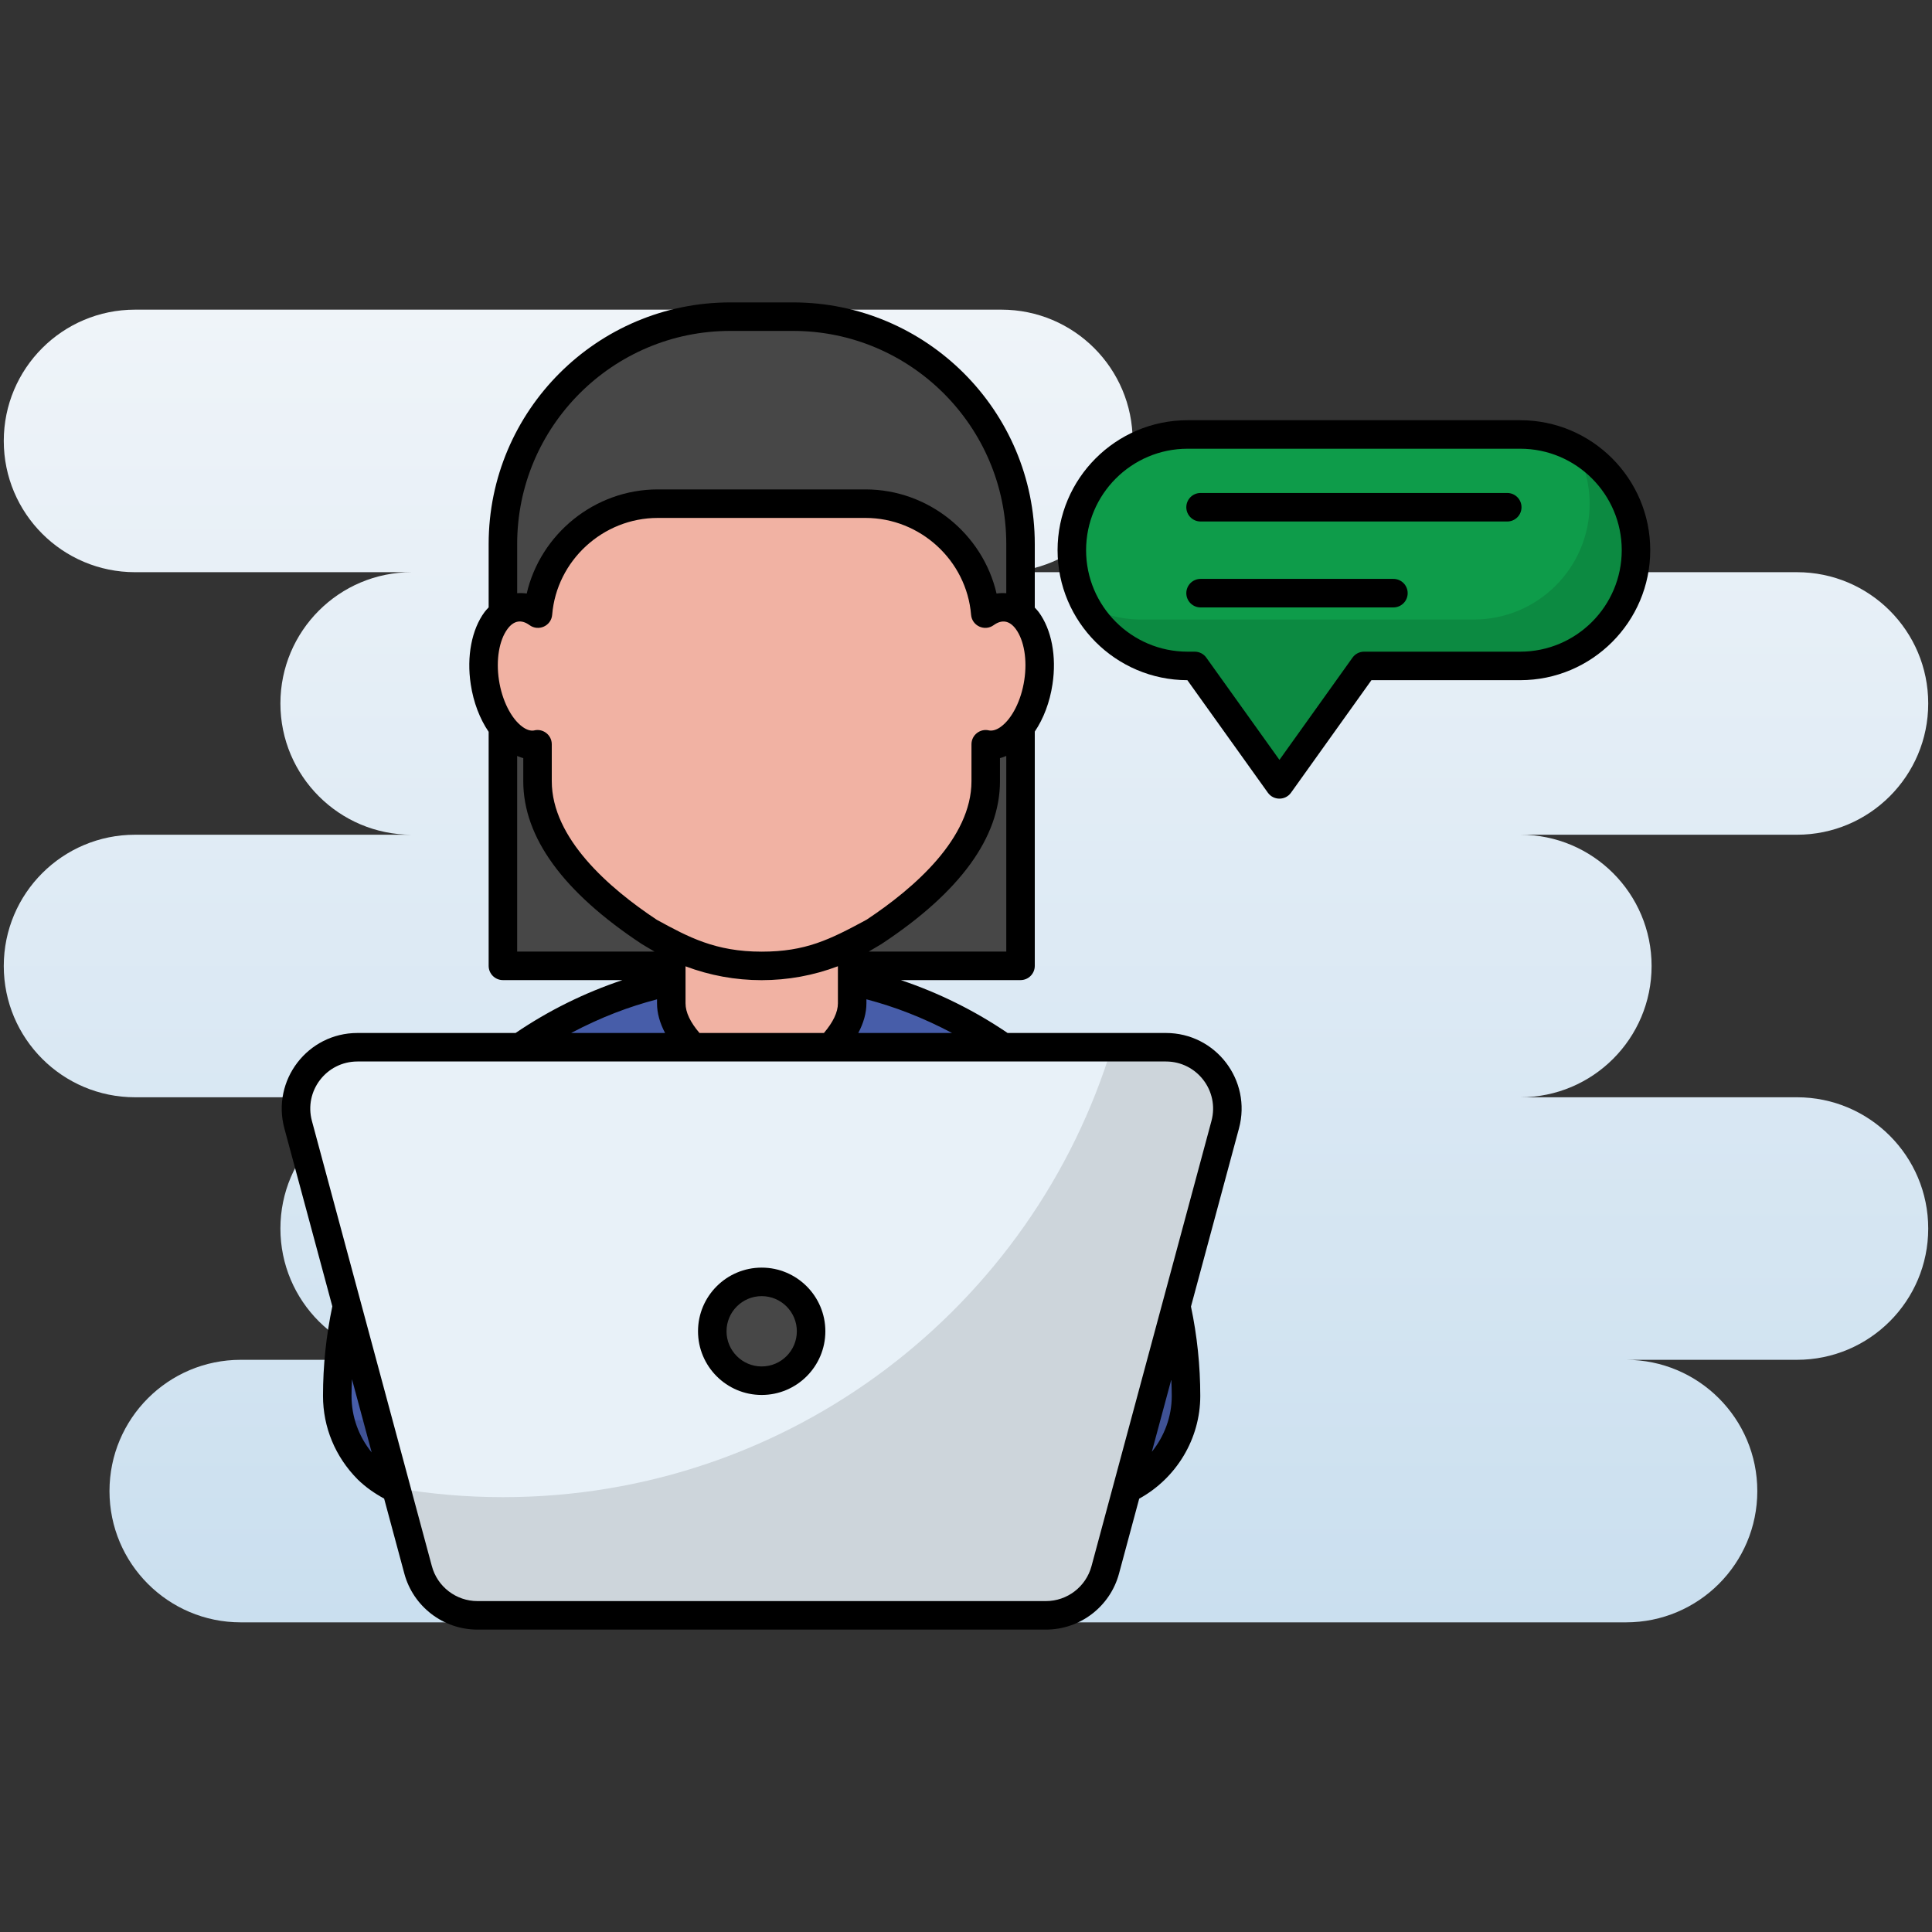
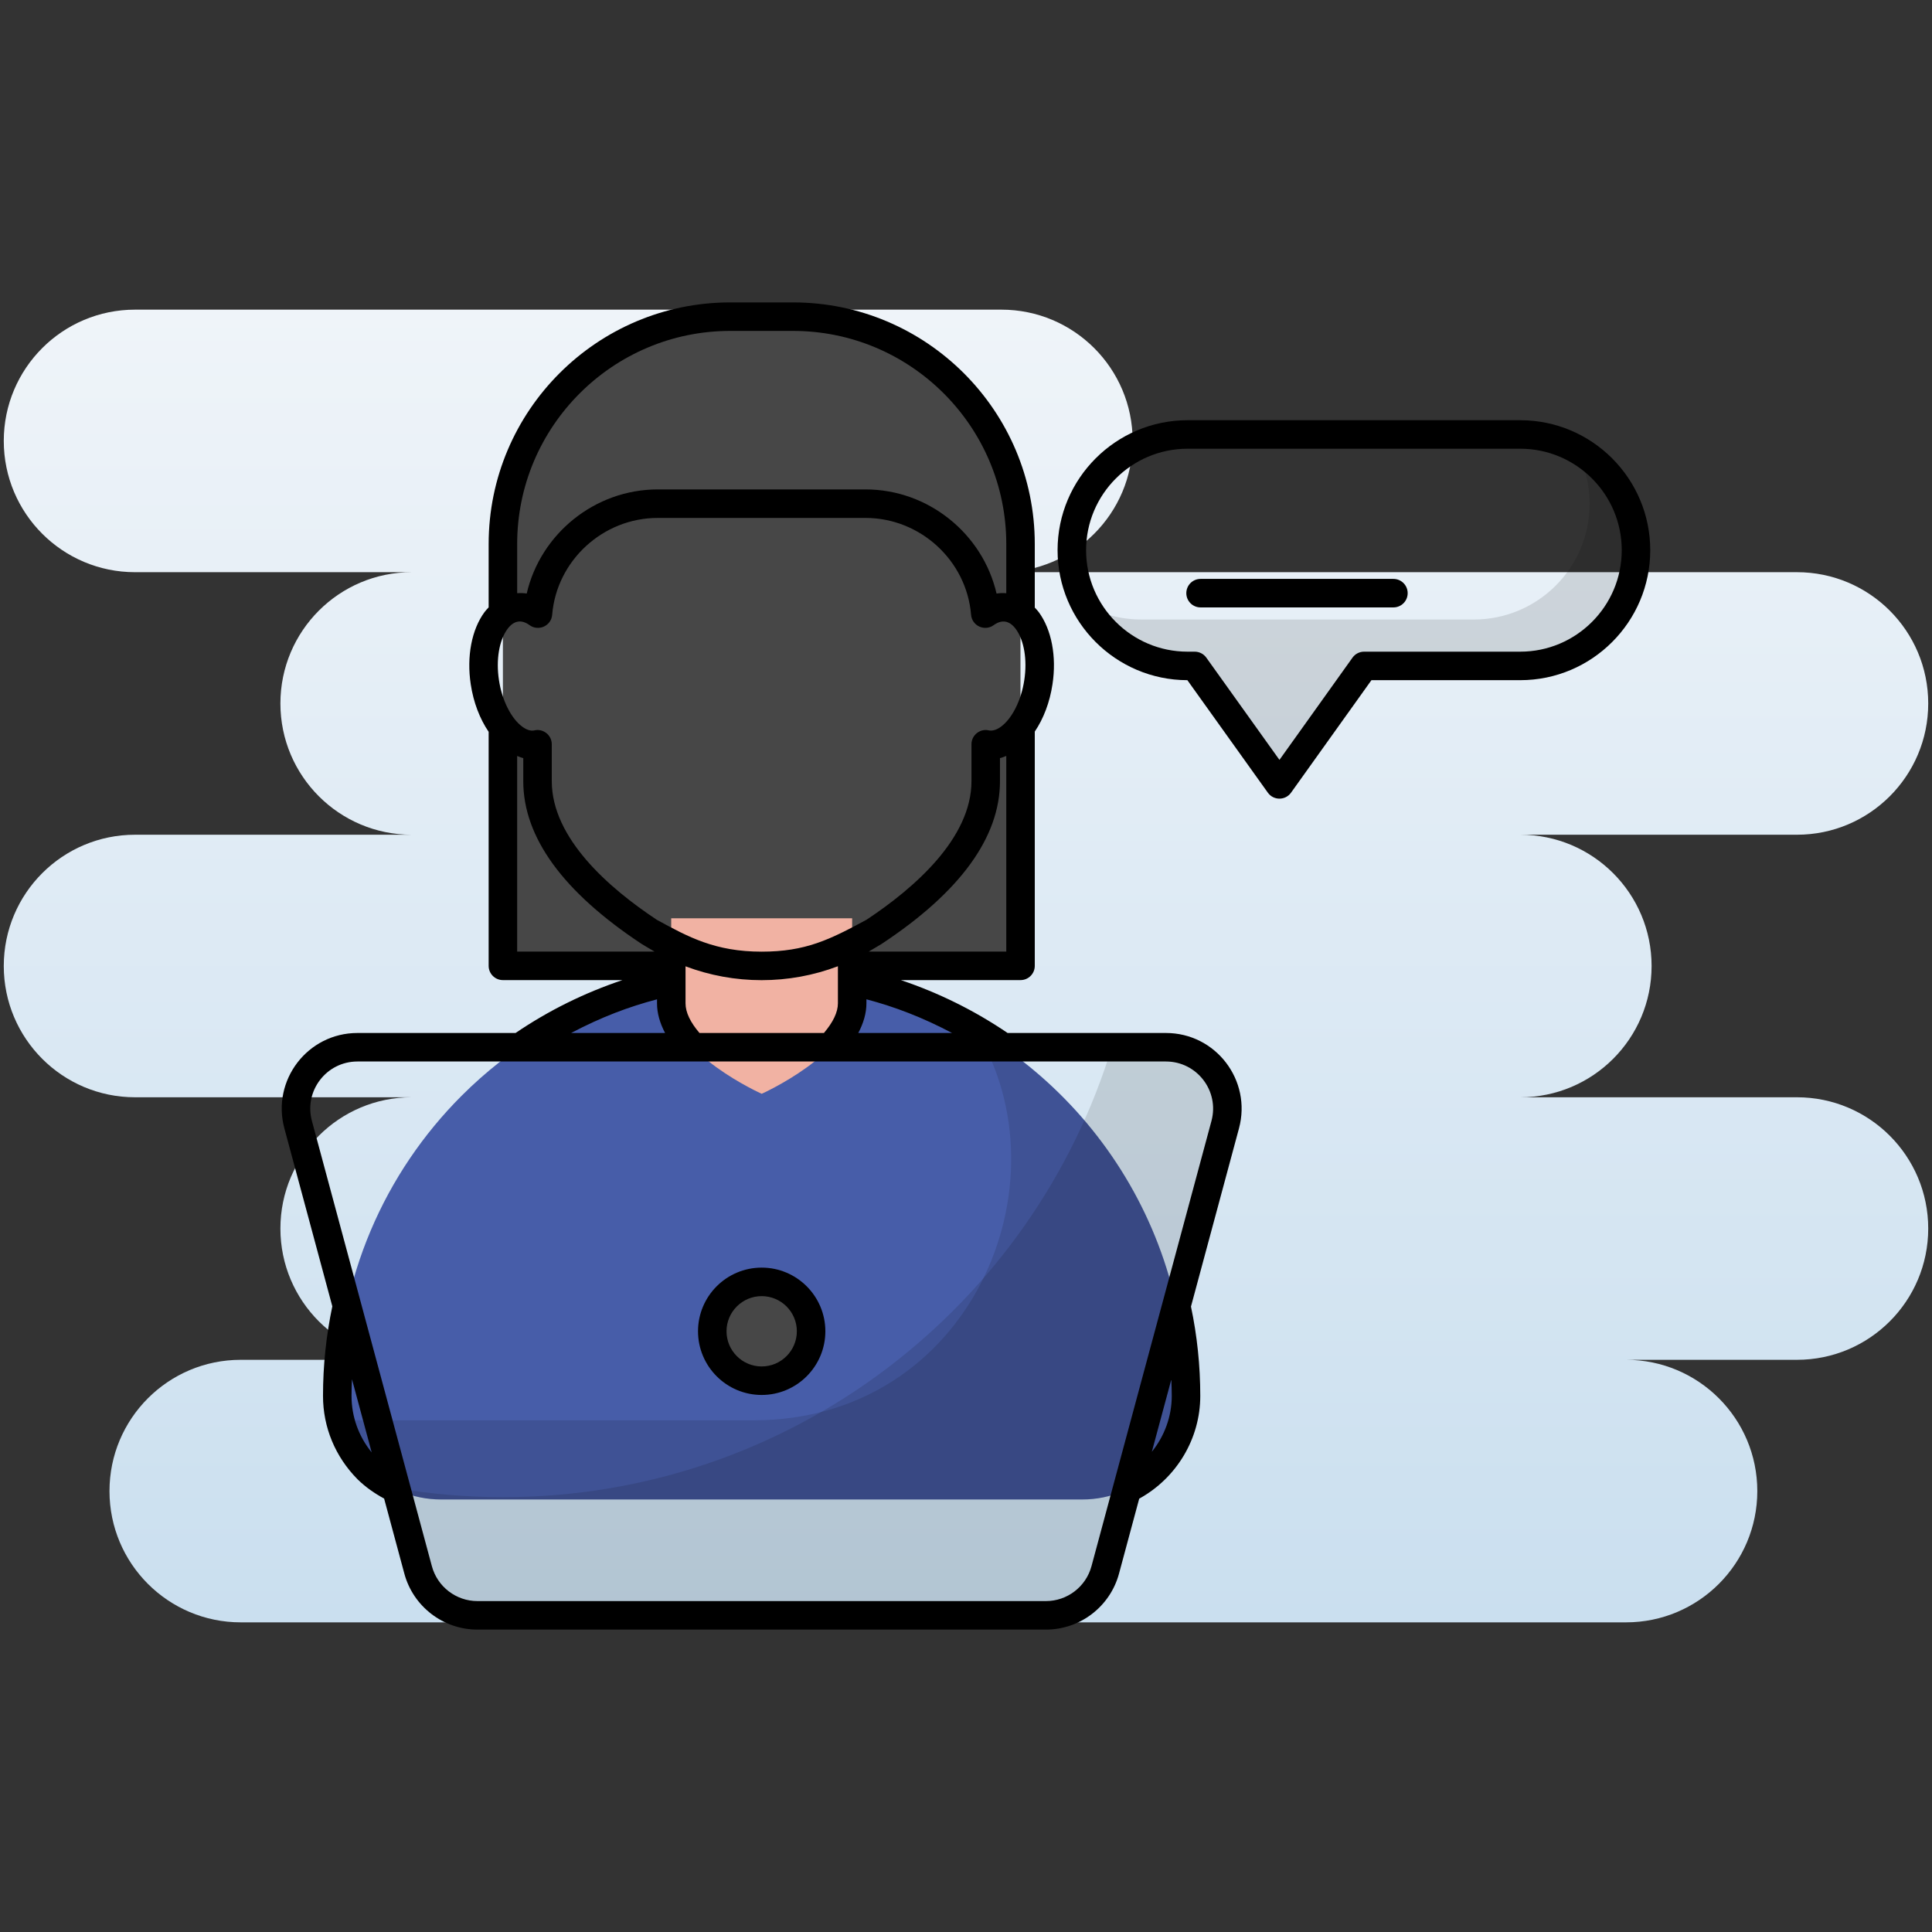
<svg xmlns="http://www.w3.org/2000/svg" height="512" viewBox="0 0 512 512" width="512">
  <rect x="0" y="0" width="512" height="512" fill="#333333" stroke="none" />
  <linearGradient id="SVGID_1_" gradientUnits="userSpaceOnUse" x1="256" x2="256" y1="429.939" y2="82.061">
    <stop offset="0" stop-color="#cadfef" />
    <stop offset="1" stop-color="#eff4f9" />
  </linearGradient>
  <g id="_x38_8_Employee">
    <g>
      <path d="m476.212 290.788h-73.31c19.213 0 34.788-15.575 34.788-34.788 0-19.213-15.575-34.788-34.788-34.788h73.31c19.213 0 34.788-15.575 34.788-34.788s-15.575-34.788-34.788-34.788h-210.834c19.213 0 34.788-15.575 34.788-34.788s-15.575-34.788-34.788-34.788h-229.59c-19.213.001-34.788 15.576-34.788 34.789s15.575 34.788 34.788 34.788h73.31c-19.213 0-34.788 15.575-34.788 34.788s15.575 34.788 34.788 34.788h-73.31c-19.213-.001-34.788 15.574-34.788 34.787 0 19.212 15.575 34.788 34.788 34.788h73.31c-19.213 0-34.788 15.575-34.788 34.788s15.575 34.788 34.788 34.788h-45.296c-19.213 0-34.788 15.575-34.788 34.788s15.575 34.788 34.788 34.788h367.114c19.213 0 34.788-15.575 34.788-34.788s-15.575-34.788-34.788-34.788h45.296c19.213 0 34.788-15.575 34.788-34.788s-15.575-34.788-34.788-34.788z" fill="url(#SVGID_1_)" />
      <path d="m270.434 144.189v111.787h-137.161v-111.787c0-33.282 26.981-60.263 60.263-60.263h16.635c33.283 0 60.263 26.981 60.263 60.263z" fill="#474747" />
      <path d="m314.313 369.919c0 15.171-12.288 27.459-27.459 27.459h-170c-7.602 0-14.451-3.08-19.431-8.028-4.948-4.981-8.028-11.83-8.028-19.431 0-31.064 12.583-59.179 32.932-79.528 12.616-12.616 28.246-22.282 45.711-27.755 10.682-3.374 22.02-5.177 33.816-5.177 11.797 0 23.134 1.802 33.816 5.177 45.58 14.353 78.643 56.952 78.643 107.283z" fill="#475da9" />
      <path d="m314.307 369.907c0 15.158-12.296 27.452-27.453 27.452h-170c-7.579 0-14.432-3.063-19.431-8.063-3.628-3.628-6.248-8.304-7.377-13.545 1.854.443 3.83.645 5.845.645h103.846c57.285 0 83.891-62.687 58.736-103.604 33.419 19.472 55.834 55.673 55.834 97.115z" opacity=".12" />
      <path d="m225.83 243.354v22.537c0 13.242-23.976 23.976-23.976 23.976s-23.976-10.734-23.976-23.976v-22.537z" fill="#f1b2a3" />
-       <path d="m402.886 115.14h-88.171c-16.937 0-30.668 13.73-30.668 30.668 0 16.937 13.73 30.668 30.668 30.668h1.896l22.456 31.398 22.435-31.398h41.384c16.937 0 30.668-13.731 30.668-30.668-.001-16.938-13.731-30.668-30.668-30.668z" fill="#0e9c4a" />
      <path d="m433.553 145.798c0 16.962-13.735 30.665-30.665 30.665h-41.4l-22.43 31.422-22.463-31.422h-1.877c-8.465 0-16.139-3.426-21.673-8.96-2.075-2.075-3.854-4.446-5.27-7.048 4.348 2.371 9.321 3.722 14.657 3.722h88.171c16.93 0 30.665-13.735 30.665-30.665 0-5.303-1.351-10.31-3.722-14.658 2.569 1.417 4.941 3.196 7.016 5.27 5.566 5.535 8.991 13.209 8.991 21.674z" opacity=".12" />
-       <path d="m324.696 298.046-31.792 117.991c-1.915 7.107-8.36 12.045-15.72 12.045h-150.66c-7.36 0-13.805-4.938-15.72-12.045l-31.792-117.991c-2.787-10.345 5.006-20.516 15.72-20.516h214.244c10.714 0 18.507 10.17 15.72 20.516z" fill="#e8f1f8" />
-       <path d="m324.696 298.046-31.792 117.991c-1.915 7.107-8.36 12.045-15.72 12.045h-150.66c-7.36 0-13.805-4.938-15.72-12.045l-31.792-117.991c-2.787-10.345 5.006-20.516 15.72-20.516h214.244c10.714 0 18.507 10.17 15.72 20.516z" fill="#e8f1f8" />
      <path d="m324.694 297.413-31.787 117.99c-1.913 7.123-8.344 12.047-15.711 12.047h-150.673c-7.367 0-13.798-4.925-15.711-12.047l-5.657-21.001c9.158 1.547 18.519 2.361 28.124 2.361 76.192 0 140.621-50.509 161.541-119.863h14.164c10.704-.001 18.518 10.174 15.71 20.513z" opacity=".12" />
      <path d="m214.948 352.805c0 7.255-5.867 13.095-13.094 13.095s-13.095-5.84-13.095-13.095c0-7.227 5.867-13.094 13.095-13.094 7.227 0 13.094 5.867 13.094 13.094z" fill="#474747" />
-       <path d="m275.184 180.79c-1.495 10.007-7.63 17.483-13.611 16.525-.115 0-.268-.038-.345-.077v9.777c0 16.371-14.876 30.212-29.675 39.989-.192.077-.307.192-.498.269-8.857 5.789-19.017 8.703-29.215 8.703s-20.359-2.914-29.215-8.703c-.192-.077-.307-.192-.498-.269-14.799-9.777-29.675-23.617-29.675-39.989v-9.777c-.077.038-.23.077-.345.077-5.981.959-12.115-6.518-13.611-16.525-1.533-10.007 2.185-18.902 8.205-19.783 2.032-.307 4.026.268 5.866 1.61 1.342-16.295 15.106-29.139 31.746-29.139h55.057c16.64 0 30.404 12.844 31.746 29.139 1.84-1.342 3.834-1.917 5.866-1.61 6.017.881 9.736 9.776 8.202 19.783z" fill="#f1b2a3" />
-       <path d="m399.437 130.645h-81.274c-2.088 0-3.778 1.69-3.778 3.778s1.69 3.778 3.778 3.778h81.274c2.088 0 3.778-1.69 3.778-3.778s-1.69-3.778-3.778-3.778z" />
      <path d="m369.27 153.415h-51.107c-2.088 0-3.778 1.69-3.778 3.778s1.69 3.778 3.778 3.778h51.107c2.088 0 3.778-1.69 3.778-3.778s-1.69-3.778-3.778-3.778z" />
      <path d="m402.886 111.362h-88.173c-18.992 0-34.446 15.454-34.446 34.446 0 18.977 15.428 34.421 34.398 34.446l21.327 29.816c1.5 2.102 4.64 2.107 6.146-.004l21.305-29.813h39.442c18.992 0 34.446-15.454 34.446-34.446s-15.452-34.445-34.445-34.445zm0 61.337h-41.386c-1.221 0-2.365.59-3.073 1.583l-19.361 27.094-19.383-27.097c-.708-.992-1.856-1.579-3.073-1.579h-1.896c-14.827 0-26.891-12.064-26.891-26.891s12.064-26.891 26.891-26.891h88.173c14.827 0 26.891 12.064 26.891 26.891-.001 14.826-12.065 26.89-26.892 26.89z" />
      <path d="m107.154 417.019c2.354 8.74 10.319 14.842 19.368 14.842h150.661c9.05 0 17.015-6.102 19.368-14.842l5.352-19.862c9.864-5.422 16.182-15.866 16.182-27.224 0-8.032-.841-15.99-2.465-23.683l12.725-47.224c3.428-12.745-6.155-25.275-19.368-25.275h-41.956c-8.779-5.964-18.286-10.658-28.293-14.015h31.722c2.088 0 3.778-1.69 3.778-3.778v-62.083c2.313-3.415 3.978-7.763 4.689-12.517 1.133-7.375-.236-14.536-3.652-19.162-.323-.435-.685-.797-1.037-1.179v-16.843c0-35.31-28.743-64.034-64.071-64.034h-16.624c-35.31 0-64.034 28.724-64.034 64.034v16.788c-.368.397-.745.776-1.081 1.23-3.42 4.626-4.789 11.791-3.663 19.158.718 4.788 2.404 9.16 4.744 12.588v62.02c0 2.088 1.69 3.778 3.778 3.778h31.679c-10.025 3.351-19.538 8.044-28.324 14.015h-41.9c-13.238 0-22.797 12.564-19.368 25.275l12.708 47.168c-1.623 7.697-2.47 15.675-2.47 23.739 0 8.297 3.247 16.137 9.179 22.117 2.109 2.07 4.496 3.716 7.019 5.092zm198.096-32.281 5.164-19.165c.057 1.451.116 2.902.116 4.36 0 5.479-1.953 10.677-5.28 14.805zm-52.941-110.987h-24.853c1.385-2.634 2.155-5.261 2.155-7.858v-1.068c7.475 1.97 14.803 4.764 22.698 8.926zm14.363-21.571h-36.445c.984-.564 3.336-1.979 3.404-2.025 20.818-13.75 31.373-28.263 31.373-43.138v-6.113c.562-.128 1.114-.362 1.668-.579zm-129.617-108.006c0-31.141 25.338-56.479 56.479-56.479h16.624c31.163 0 56.515 25.338 56.515 56.479v13.036c-.861-.062-1.724-.053-2.575.09-3.663-15.827-18.04-27.599-34.73-27.599h-55.058c-16.686 0-31.067 11.772-34.73 27.595-.832-.138-1.677-.148-2.523-.091v-13.031zm-4.829 36.044c-.819-5.349.052-10.536 2.265-13.532 1.669-2.26 3.704-2.584 5.844-1.018 2.355 1.717 5.746.227 5.995-2.741 1.184-14.395 13.477-25.67 27.979-25.67h55.058c14.502 0 26.795 11.274 27.979 25.67.247 2.936 3.607 4.473 5.991 2.741 2.141-1.543 4.164-1.255 5.851 1.018 2.214 2.999 3.081 8.183 2.262 13.532 0 .004-.004.007-.004.015-.797 5.338-3.224 10.186-6.191 12.355-1.099.812-2.151 1.122-3.069 1-2.35-.633-4.737 1.148-4.737 3.652v9.776c0 15.096-15.067 28.274-27.795 36.712-9.795 5.306-16.173 8.47-27.817 8.47-12.306 0-19.415-3.88-27.769-8.437-12.735-8.437-27.843-21.634-27.843-36.745v-9.776c0-2.532-2.425-4.289-4.741-3.652-.933.148-1.959-.192-3.062-1-2.965-2.17-5.396-7.017-6.196-12.37zm89.829 75.847v9.828c0 2.368-1.294 5.015-3.708 7.858h-32.977c-2.406-2.811-3.698-5.456-3.698-7.858v-9.81c6.409 2.418 13.226 3.671 20.165 3.671 6.961 0 13.795-1.258 20.218-3.689zm-85-3.885v-51.84c.537.209 1.072.438 1.616.563v6.113c0 14.871 10.555 29.385 31.373 43.138.015.01 2.239 1.356 3.408 2.025h-36.397zm37.062 12.651v1.062c0 2.612.76 5.239 2.134 7.858h-24.901c8.103-4.266 15.368-6.978 22.767-8.92zm-91.456 32.228c-2.144-7.941 3.835-15.753 12.071-15.753h214.245c8.238 0 14.213 7.815 12.071 15.757-3.554 13.189-19.577 72.655-31.794 117.993-1.468 5.445-6.43 9.249-12.071 9.249h-150.661c-5.641 0-10.603-3.804-12.071-9.249-12.015-44.595-19.858-73.709-31.79-117.997zm10.496 72.874c0-1.481.059-2.955.118-4.429l5.228 19.403c-3.463-4.249-5.346-9.481-5.346-14.974z" />
      <path d="m201.853 369.678c9.304 0 16.875-7.57 16.875-16.875s-7.57-16.871-16.875-16.871c-9.304 0-16.871 7.567-16.871 16.871s7.566 16.875 16.871 16.875zm0-26.19c5.139 0 9.319 4.18 9.319 9.315 0 5.139-4.18 9.319-9.319 9.319-5.135 0-9.315-4.18-9.315-9.319-.001-5.135 4.179-9.315 9.315-9.315z" />
    </g>
  </g>
</svg>